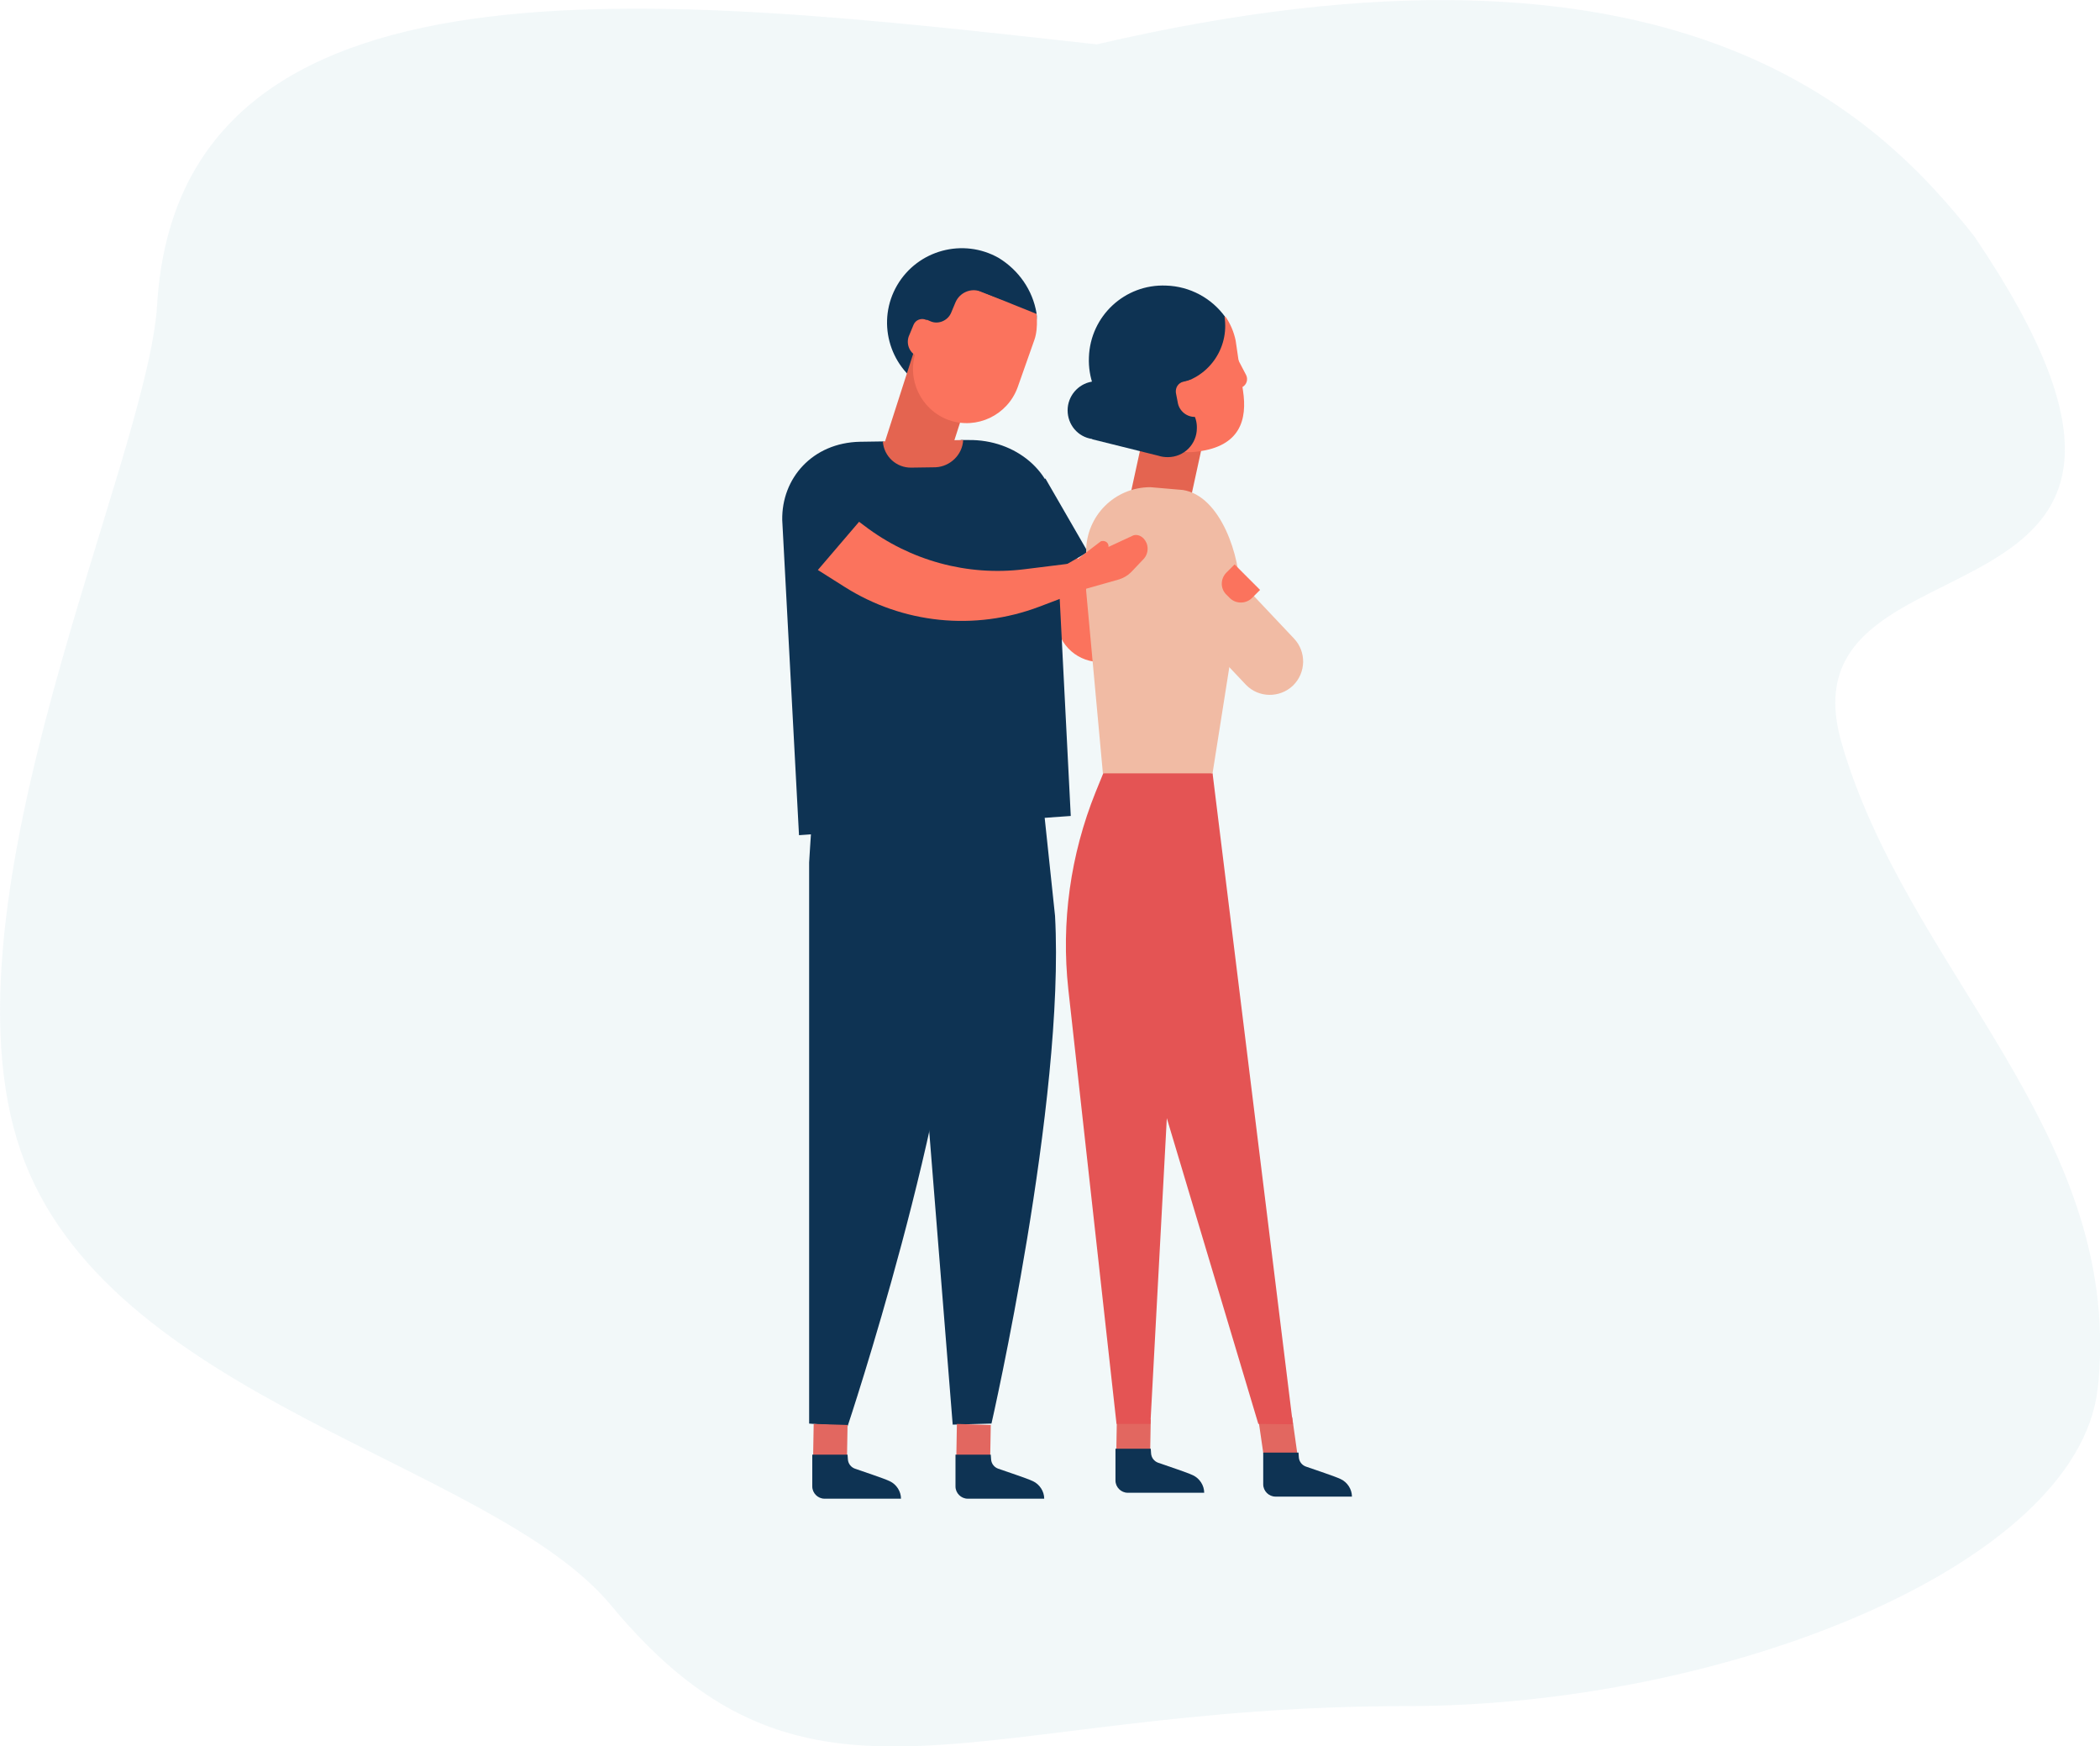
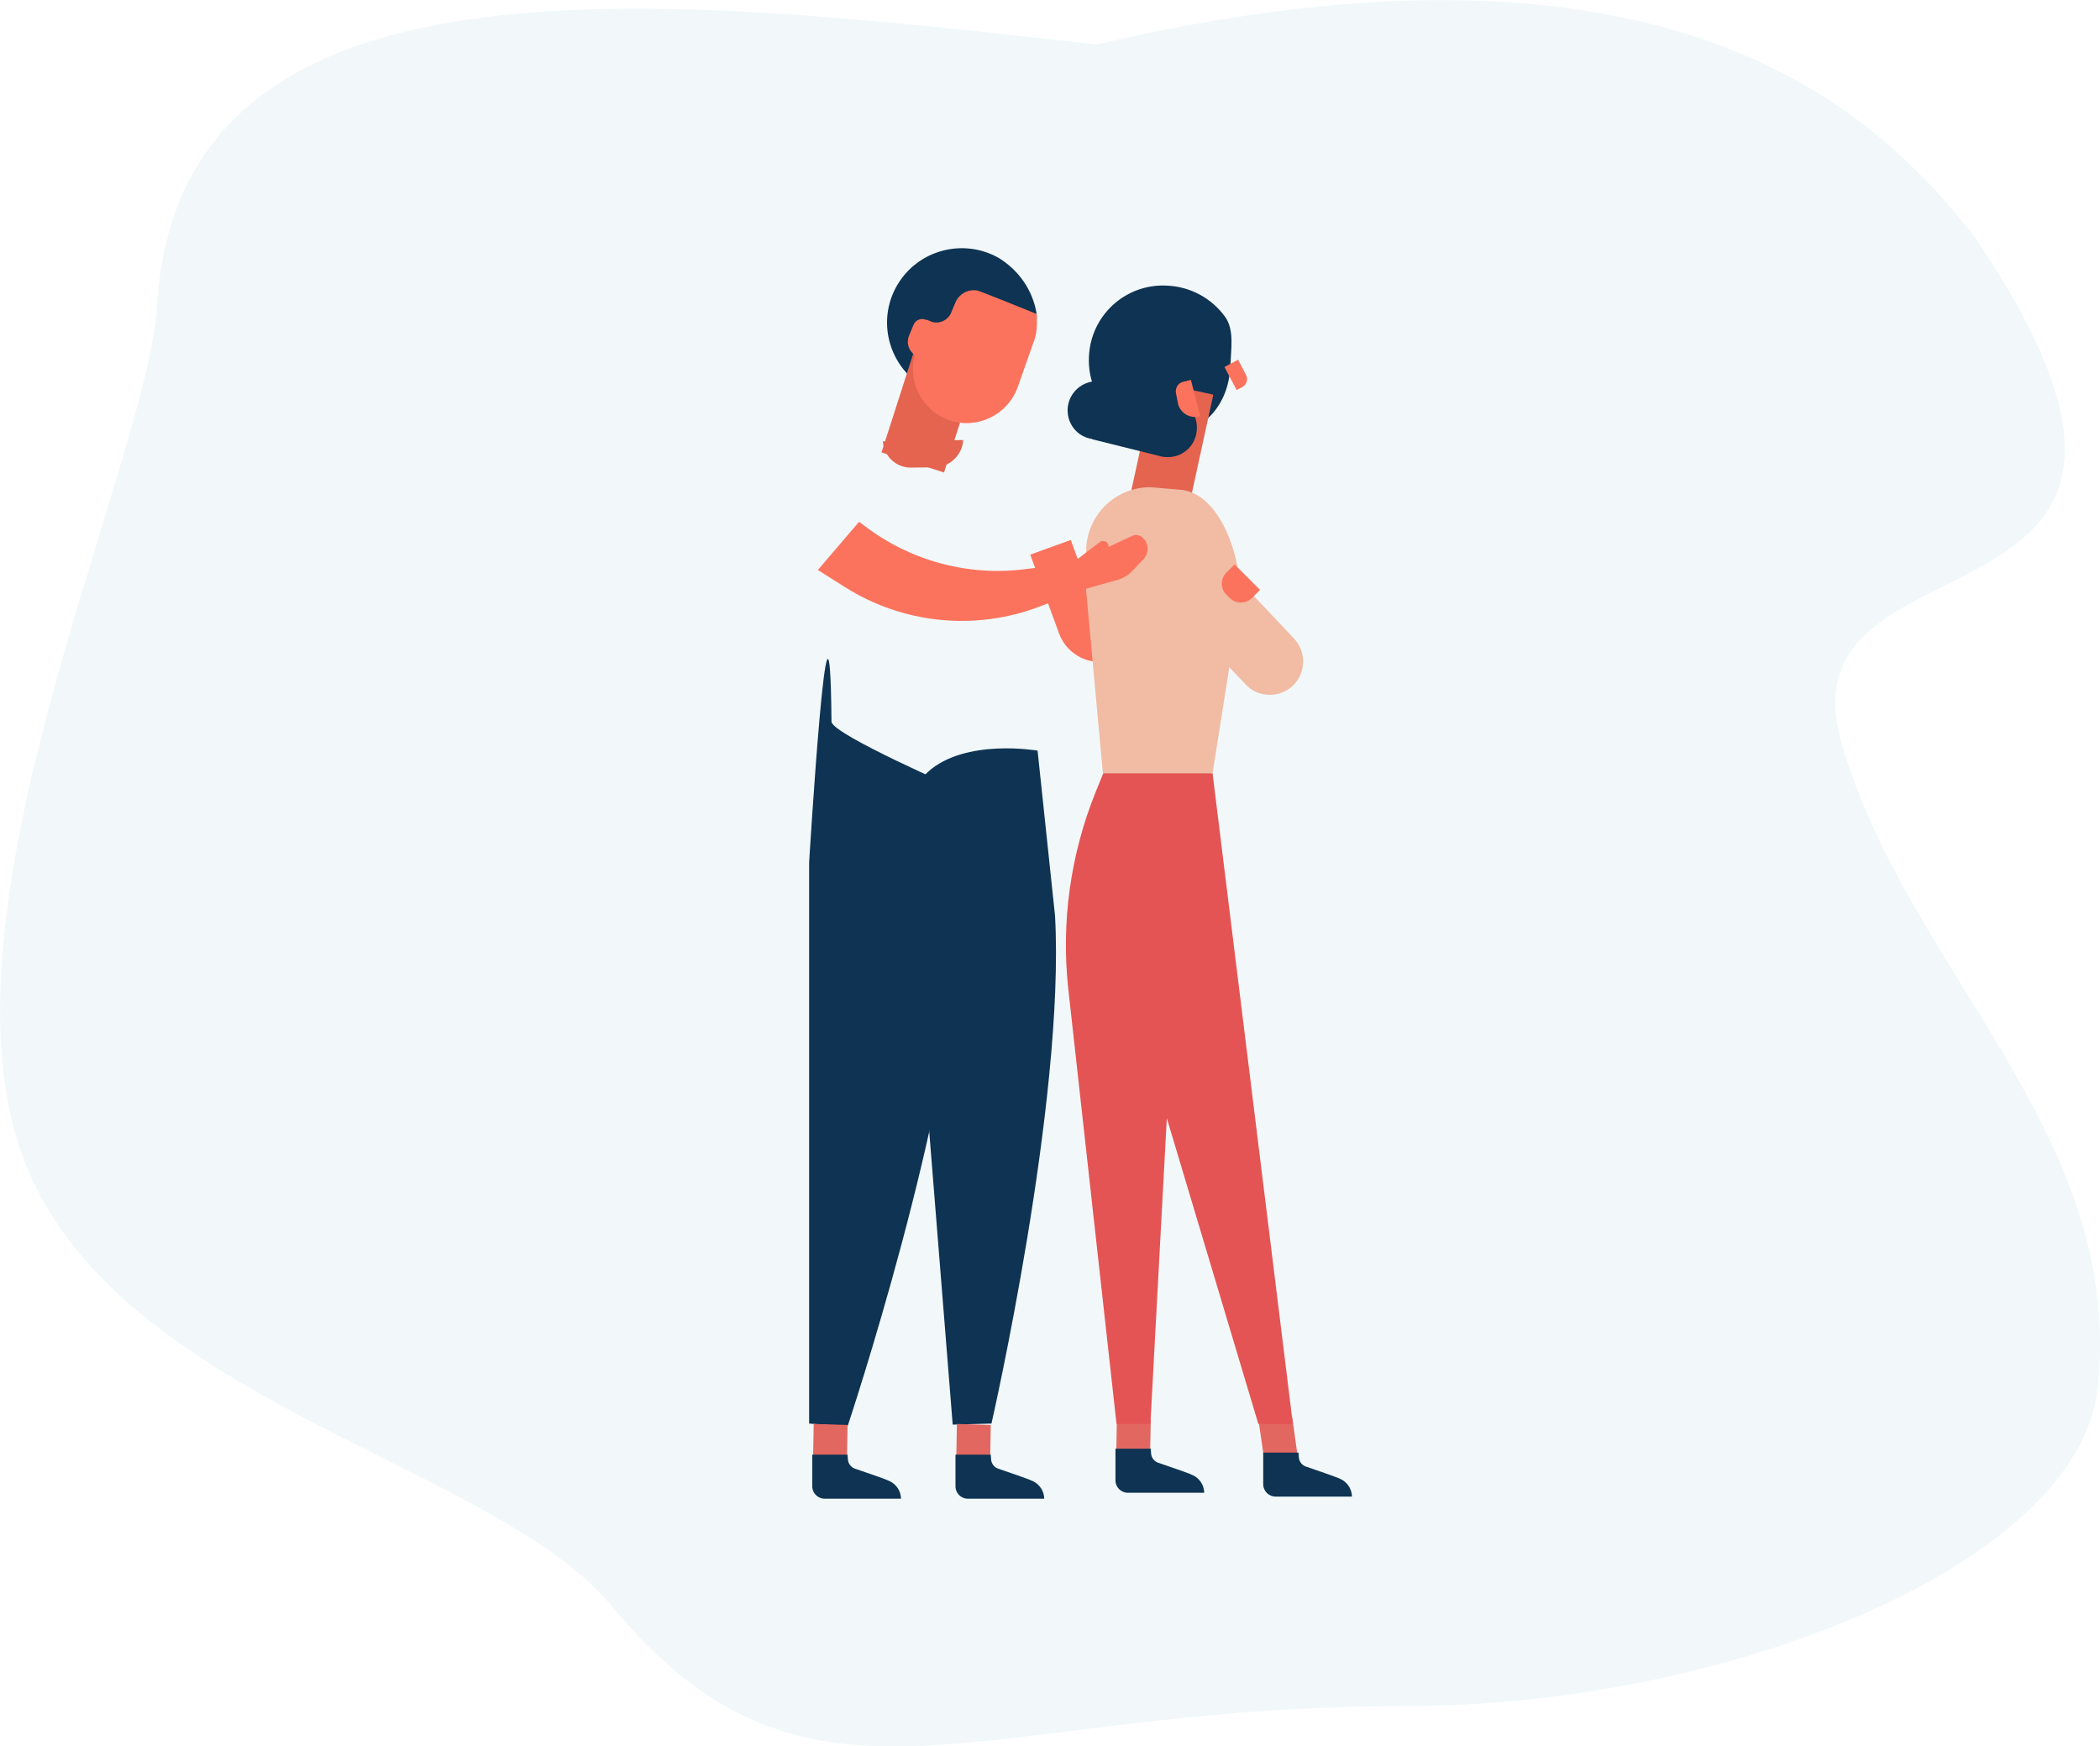
<svg xmlns="http://www.w3.org/2000/svg" version="1.1" id="Layer_1" x="0px" y="0px" viewBox="0 0 601.2 499.8" style="enable-background:new 0 0 601.2 499.8;" xml:space="preserve">
  <style type="text/css">
	.st0{opacity:0.107;}
	.st1{fill:#85BBCA;}
	.st2{fill:#FB735D;}
	.st3{fill:#0E3353;}
	.st4{fill:#E46450;}
	.st5{fill:#E26760;}
	.st6{fill:#F1BBA4;}
	.st7{fill:#E45454;}
</style>
  <g id="Group_50832" transform="translate(601.286) rotate(90)" class="st0">
    <path id="Path_41656" class="st1" d="M488.3,198.7c0-91.5-40.3-191.8-90.5-197.9c-0.9-0.1-1.8-0.2-2.7-0.3   c-71.9-6.3-117.5,54.9-182.6,73.6c-65.1,18.7-24.7-119.5-144.9-38c-34.2,27.1-93.7,84.8-54.9,251.2   c-13.8,124.3-30.5,262.6,74.5,269c44.9,2.7,170.3,63.8,242.1,39.1c71.3-24.5,88.9-134.7,130.1-169   C528.3,369.3,488.3,323,488.3,198.7z" />
  </g>
  <g id="couple-AP" transform="translate(-654.557 -291.263)">
    <path id="Path_64572" class="st2" d="M973.6,480L973.6,480c-6.4,2.3-13.4-1-15.8-7.3l-8.3-22.7l11.6-4.2L973.6,480z" />
-     <rect id="Rectangle_21890" x="939.3" y="432.1" transform="matrix(0.866 -0.5 0.5 0.866 -94.776 534.719)" class="st3" width="22.1" height="24.3" />
    <path id="Path_64573" class="st3" d="M938.4,698.7c0,0,21.1-92.3,18.2-145.3l-5-47.3c0,0-20.7-3.6-31.4,6.1   c-7.2,6.5-5.9,27.3-5.6,28.2L927.3,699L938.4,698.7z" />
    <path id="Path_64574" class="st3" d="M897.2,699.5c0,0,30.4-91,32.4-144l0.2-38c0,0-37.1-16.1-37.2-19.7   c-0.5-57.1-6.4,40.3-6.4,40.3v160.6L897.2,699.5z" />
    <path id="Path_64575" class="st3" d="M911.4,372.9c-5.9,10.1-2.5,23.1,7.6,29.1c0,0,0,0,0.1,0c10.2,5.9,20.1,1.4,26-8.8   c2.6-4.4,6.9-7.6,6.2-12.3c-1.1-6.6-5.1-12.3-10.8-15.8C930.3,359.3,917.3,362.8,911.4,372.9z" />
    <rect id="Rectangle_21891" x="904.9" y="399.1" transform="matrix(0.306 -0.952 0.952 0.306 250.077 1160.081)" class="st4" width="32.3" height="18.8" />
    <g id="Group_51025">
      <path id="Path_64576" class="st2" d="M929.9,372.5l21.4,8.6c-0.2-1.2,0.7,3.7-0.6,7.4l-4.8,13.6c-2.9,8-11.7,12.2-19.7,9.4l0,0    c-8-2.9-12.2-11.7-9.4-19.7l3.2-9.3C920,382.4,926.8,371.2,929.9,372.5z" />
    </g>
    <path id="Path_64577" class="st3" d="M966.3,393.5c-0.5,11.7,8.6,21.6,20.3,22.1c0.1,0,0.1,0,0.2,0c11.8,0.5,19.6-8.1,20-19.8   c0.2-4.8,1.1-10-1.4-13.7c-3.9-5.5-10.2-8.9-17-9.1C976.6,372.5,966.7,381.7,966.3,393.5z" />
    <rect id="Rectangle_21892" x="974" y="409.5" transform="matrix(0.213 -0.977 0.977 0.213 370.783 1296.505)" class="st4" width="32.3" height="17.1" />
    <g id="Group_51026">
-       <path id="Path_64578" class="st2" d="M984.1,383.4l21.3-1.5c1.4,2,2.4,4.4,2.9,6.8l2.1,14.3c1.3,8.4-0.8,16-13,17.5l0,0    c-8.4,1.3-16.2-4.5-17.5-12.9c0,0,0,0,0-0.1l-1.5-9.8C978.4,397.8,980.8,383.7,984.1,383.4z" />
-     </g>
-     <path id="Path_64579" class="st3" d="M883.3,530.3l-4.8-90.2c-0.2-12,8.7-22.1,22.2-22.4l6.6-0.1l12.1,3.8l10.3-4.2h2.1   c13.6-0.2,24.7,9.3,24.9,21.2l4.4,86.4L883.3,530.3z" />
+       </g>
    <path id="Path_64580" class="st5" d="M887.3,710.6h9.7l0.2-11.5l-9.7-0.3L887.3,710.6z" />
    <path id="Path_64581" class="st3" d="M890.6,720.2h21.9c0-2.1-1.3-4.1-3.2-5c-1.9-0.9-7.2-2.6-10-3.6c-1.1-0.4-1.9-1.4-2-2.6   l-0.1-1.4h-10.1v9.1C887.1,718.6,888.7,720.2,890.6,720.2z" />
    <path id="Path_64582" class="st5" d="M928.3,710.6h9.7l0.2-11.5l-9.7-0.3L928.3,710.6z" />
    <path id="Path_64583" class="st3" d="M931.6,720.2h21.9c0-2.1-1.3-4.1-3.2-5c-1.9-0.9-7.2-2.6-10-3.6c-1.1-0.4-1.9-1.4-2-2.6   l-0.1-1.4h-10.1v9.1C928.1,718.6,929.7,720.2,931.6,720.2z" />
    <path id="Path_64584" class="st5" d="M974.1,708.9h9.7l0.2-11.4l-9.7-0.3L974.1,708.9z" />
    <path id="Path_64585" class="st3" d="M977.4,718.5h21.9c0-2.1-1.3-4.1-3.2-5c-1.9-0.9-7.2-2.6-10-3.6c-1.1-0.4-1.9-1.4-2-2.6   l-0.1-1.4h-10.1v9.1C973.9,716.9,975.5,718.5,977.4,718.5z" />
    <path id="Path_64586" class="st5" d="M1016.6,709.8l9.5-1.5l-1.6-11.4l-9.6,1.2L1016.6,709.8z" />
    <path id="Path_64587" class="st3" d="M1019.7,719.6h21.9c0-2.1-1.3-4.1-3.2-5c-1.9-0.9-7.2-2.6-10-3.6c-1.1-0.4-1.9-1.4-2-2.6   l-0.1-1.4h-10.1v9.1C1016.2,718,1017.8,719.6,1019.7,719.6z" />
-     <path id="Path_64588" class="st6" d="M993.2,431.5l-9.3-0.8c-10.2,0-18.4,8.2-18.4,18.4v11.2l4.8,52.3l30,8.8l9.2-58.2v-2.4   C1009.7,450.7,1004.1,433.2,993.2,431.5z" />
+     <path id="Path_64588" class="st6" d="M993.2,431.5l-9.3-0.8c-10.2,0-18.4,8.2-18.4,18.4v11.2l4.8,52.3l30,8.8l9.2-58.2v-2.4   C1009.7,450.7,1004.1,433.2,993.2,431.5" />
    <path id="Path_64589" class="st7" d="M1024.7,698.9l-23-186.3l-0.4,0.1v-0.1h-30.9l-2.2,5.4c-7.2,17.9-9.9,37.2-7.8,56.4   l13.8,124.4h9.7l4.7-87.5l26.2,87.5L1024.7,698.9L1024.7,698.9z" />
    <path id="Path_64590" class="st6" d="M1024.7,487.5L1024.7,487.5c-3.8,3.6-9.8,3.5-13.4-0.2c0,0,0,0-0.1-0.1l-38.7-41   c-0.9-0.9-0.9-2.5,0-3.4l0.1-0.1l10.2-9.8c0.9-0.9,2.5-0.9,3.4,0l0.1,0.1l38.7,41C1028.6,477.8,1028.5,483.8,1024.7,487.5z" />
    <path id="Path_64591" class="st3" d="M990.7,401.3l-5.1,0.7l-2.9-20.5l22.4,0.3l0,0c1.5,9.3-4.8,18-14.1,19.4   C990.9,401.2,990.8,401.3,990.7,401.3z" />
    <path id="Path_64592" class="st3" d="M992.6,406.3l-0.1-24.6l-20.4-0.6l-4.9,19.3l-0.1,0.1c-4,0.7-6.9,4.2-6.9,8.2   c0,4.1,2.9,7.6,7,8.2l0.1,0.1l18.9,4.7c0.9,0.3,1.8,0.4,2.7,0.4c4.6,0,8.3-3.7,8.3-8.3l0,0C997.3,410.6,995.5,407.6,992.6,406.3z" />
    <path id="Path_64593" class="st2" d="M997.5,410.5l0.7-0.1l-2.7-10.4l-2.1,0.5c-1.5,0.3-2.4,1.7-2.2,3.2l0.6,3.1   C992.4,409.3,994.9,411,997.5,410.5z" />
    <path id="Path_64594" class="st2" d="M917.3,393.3l0.7,0.3l3.7-10l-2-0.8c-1.4-0.6-3,0-3.6,1.4l0,0l-1.2,2.9   c-1.1,2.3-0.1,5.1,2.2,6.1C917.2,393.2,917.2,393.3,917.3,393.3z" />
    <path id="Path_64595" class="st2" d="M1010.3,402l-1.7,0.9l-3.5-6.6l3.9-2.1l2.3,4.4C1011.9,399.8,1011.5,401.3,1010.3,402   L1010.3,402z" />
    <path id="Path_64596" class="st2" d="M974.9,457.1c1.3-0.4,2.5-1.1,3.5-2.1l3.7-3.9c1-1.2,1.3-2.9,0.7-4.4   c-0.9-2.1-2.7-2.6-3.8-2.2l-7.1,3.3c0.1-0.9-0.5-1.6-1.4-1.7c-0.3,0-0.6,0-0.8,0.1l-8.4,6.4l2.3,7.7L974.9,457.1z" />
    <path id="Path_64597" class="st3" d="M920.9,383.2l-4.4-1.9l14.4-15.6l10.2,11.2l-5.8-2.2c-2.8-1.1-6,0.3-7.2,3.1l-1.3,3.1   C925.8,383.1,923.1,384.2,920.9,383.2z" />
    <path id="Path_64598" class="st2" d="M963.7,460.5l-11.6,4.4c-18.5,7-39.1,4.9-55.8-5.7l-7.6-4.8l11.8-13.8l1.6,1.2   c13,9.9,29.4,14.4,45.6,12.4l13.7-1.7L963.7,460.5z" />
    <path id="Path_64599" class="st4" d="M930.3,417.2l-23,0.4c0.3,4.3,3.9,7.6,8.2,7.5l6.9-0.1C926.6,424.8,930.1,421.4,930.3,417.2z" />
    <path id="Path_64600" class="st2" d="M1006.6,462.4l-0.9-0.9c-1.8-1.7-1.8-4.5-0.1-6.3l0.1-0.1l2.3-2.3l7.3,7.3l-2.3,2.3   C1011.3,464.1,1008.4,464.2,1006.6,462.4L1006.6,462.4z" />
  </g>
</svg>